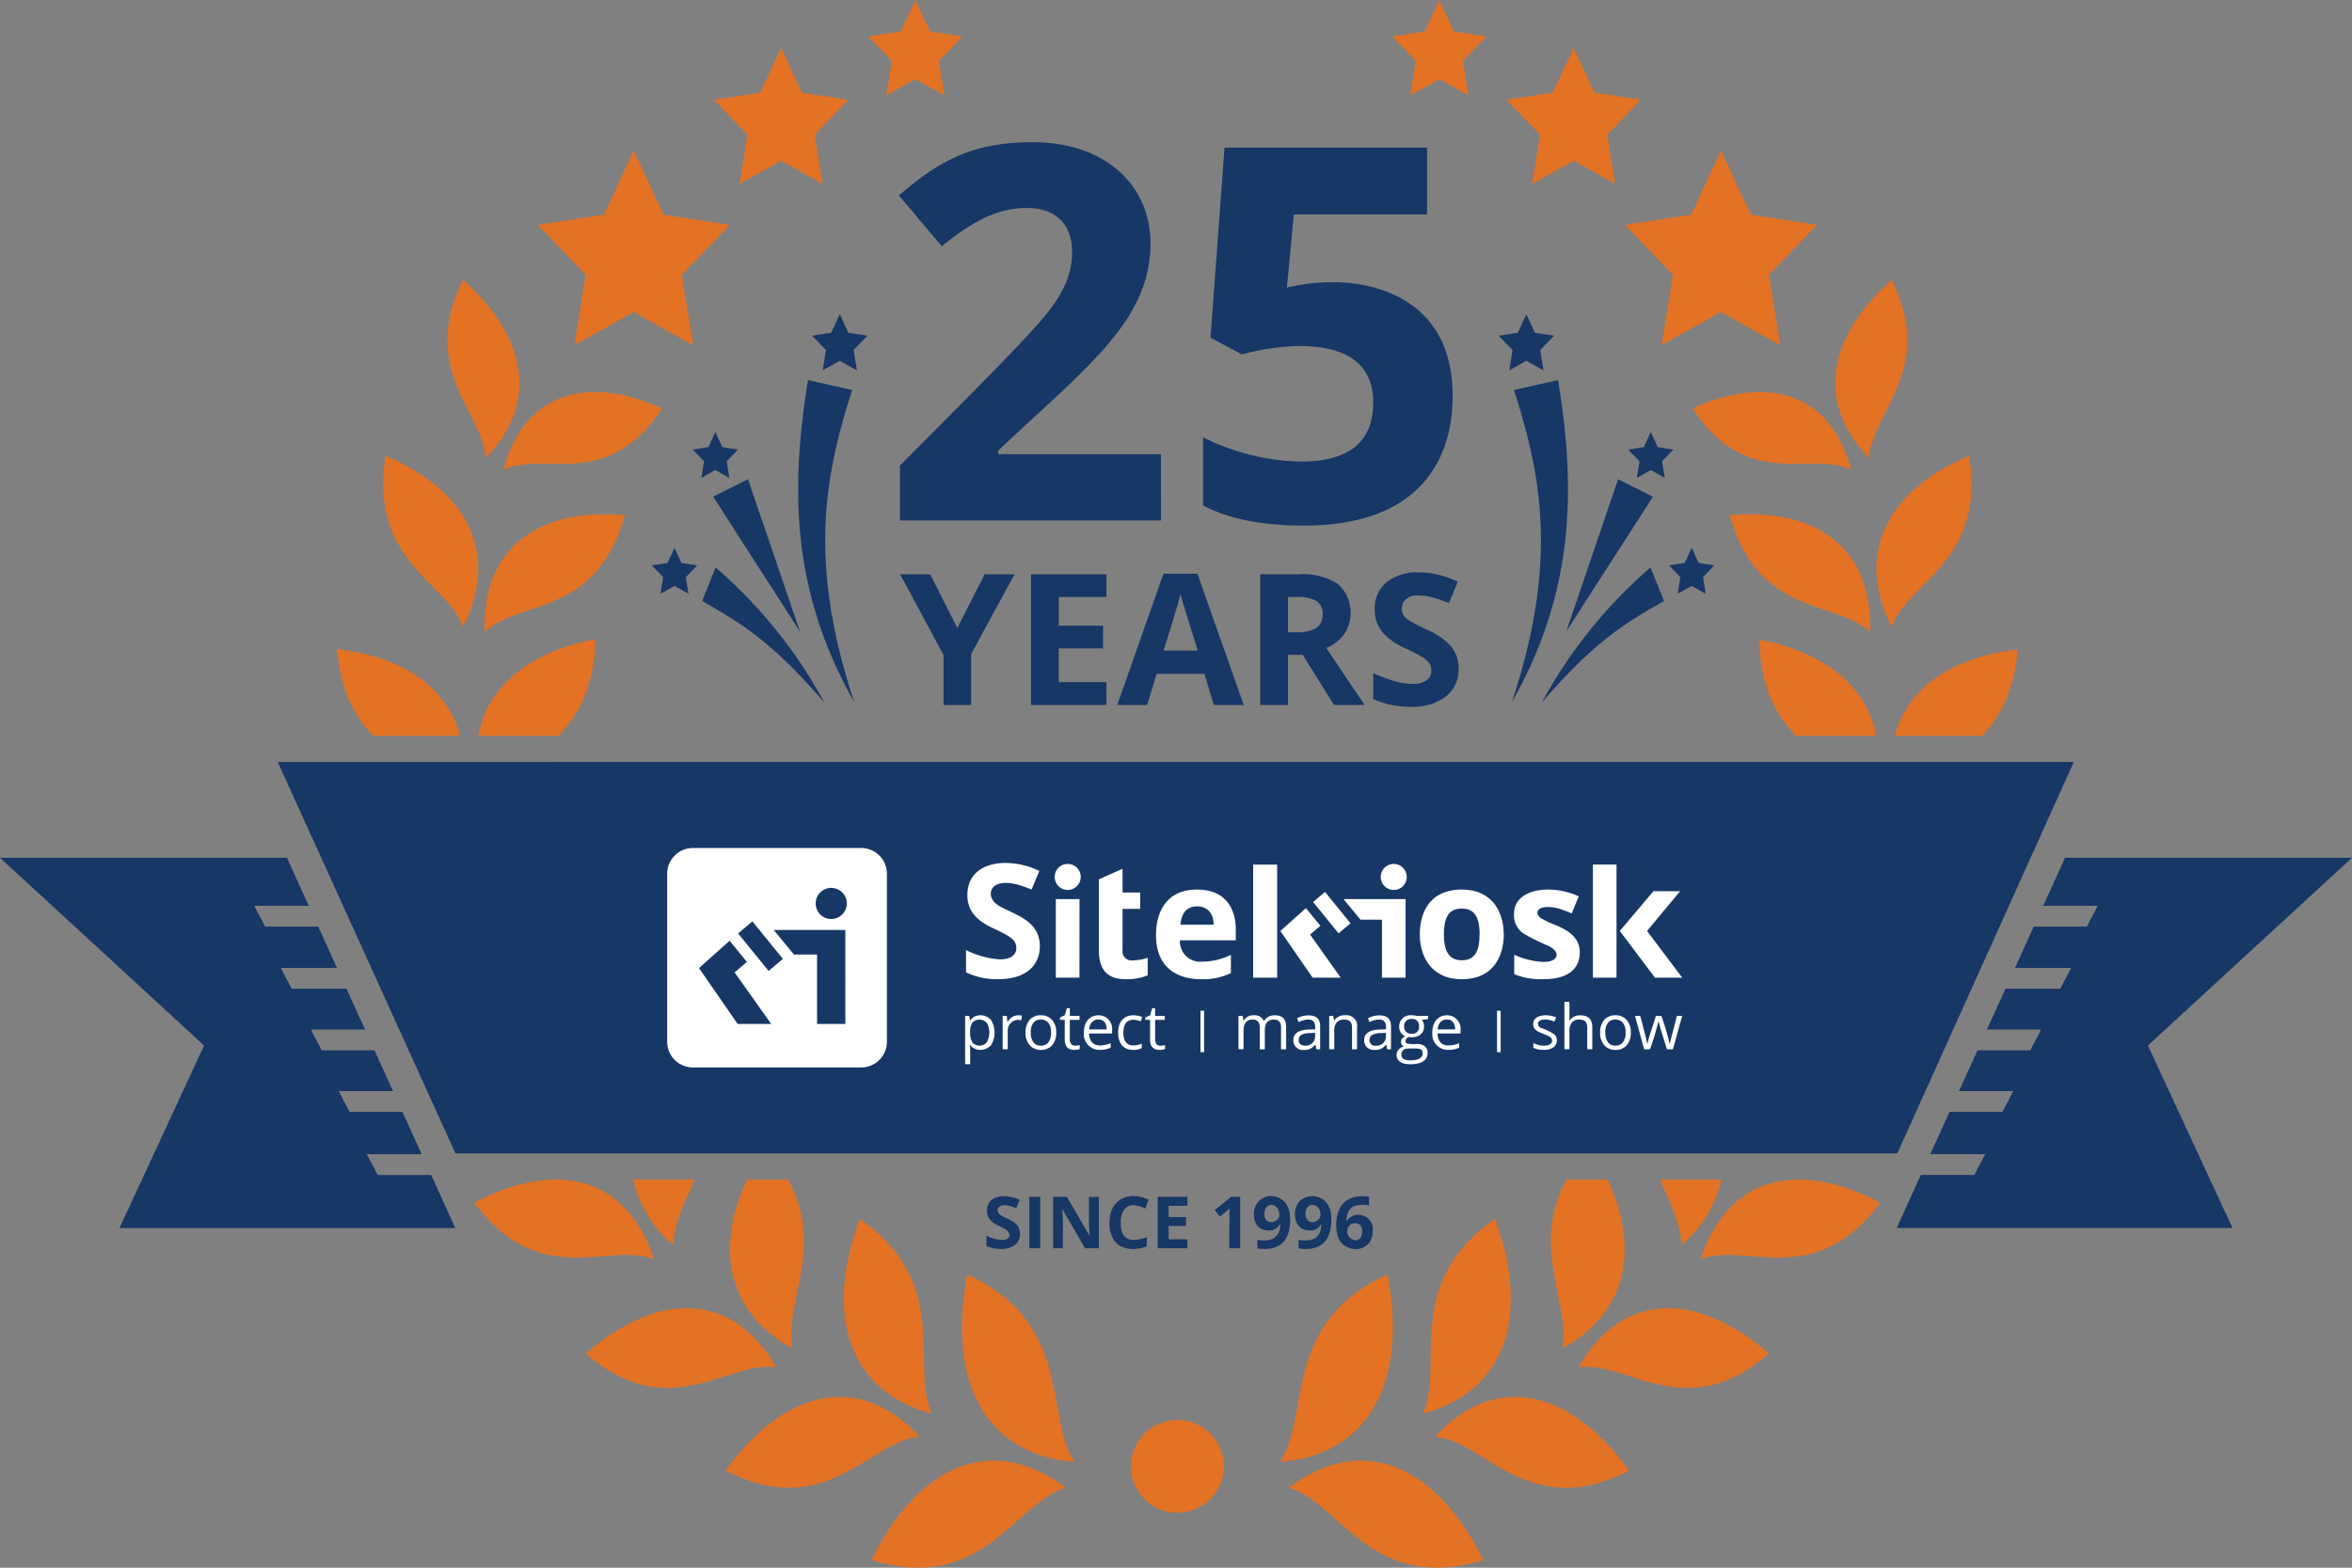
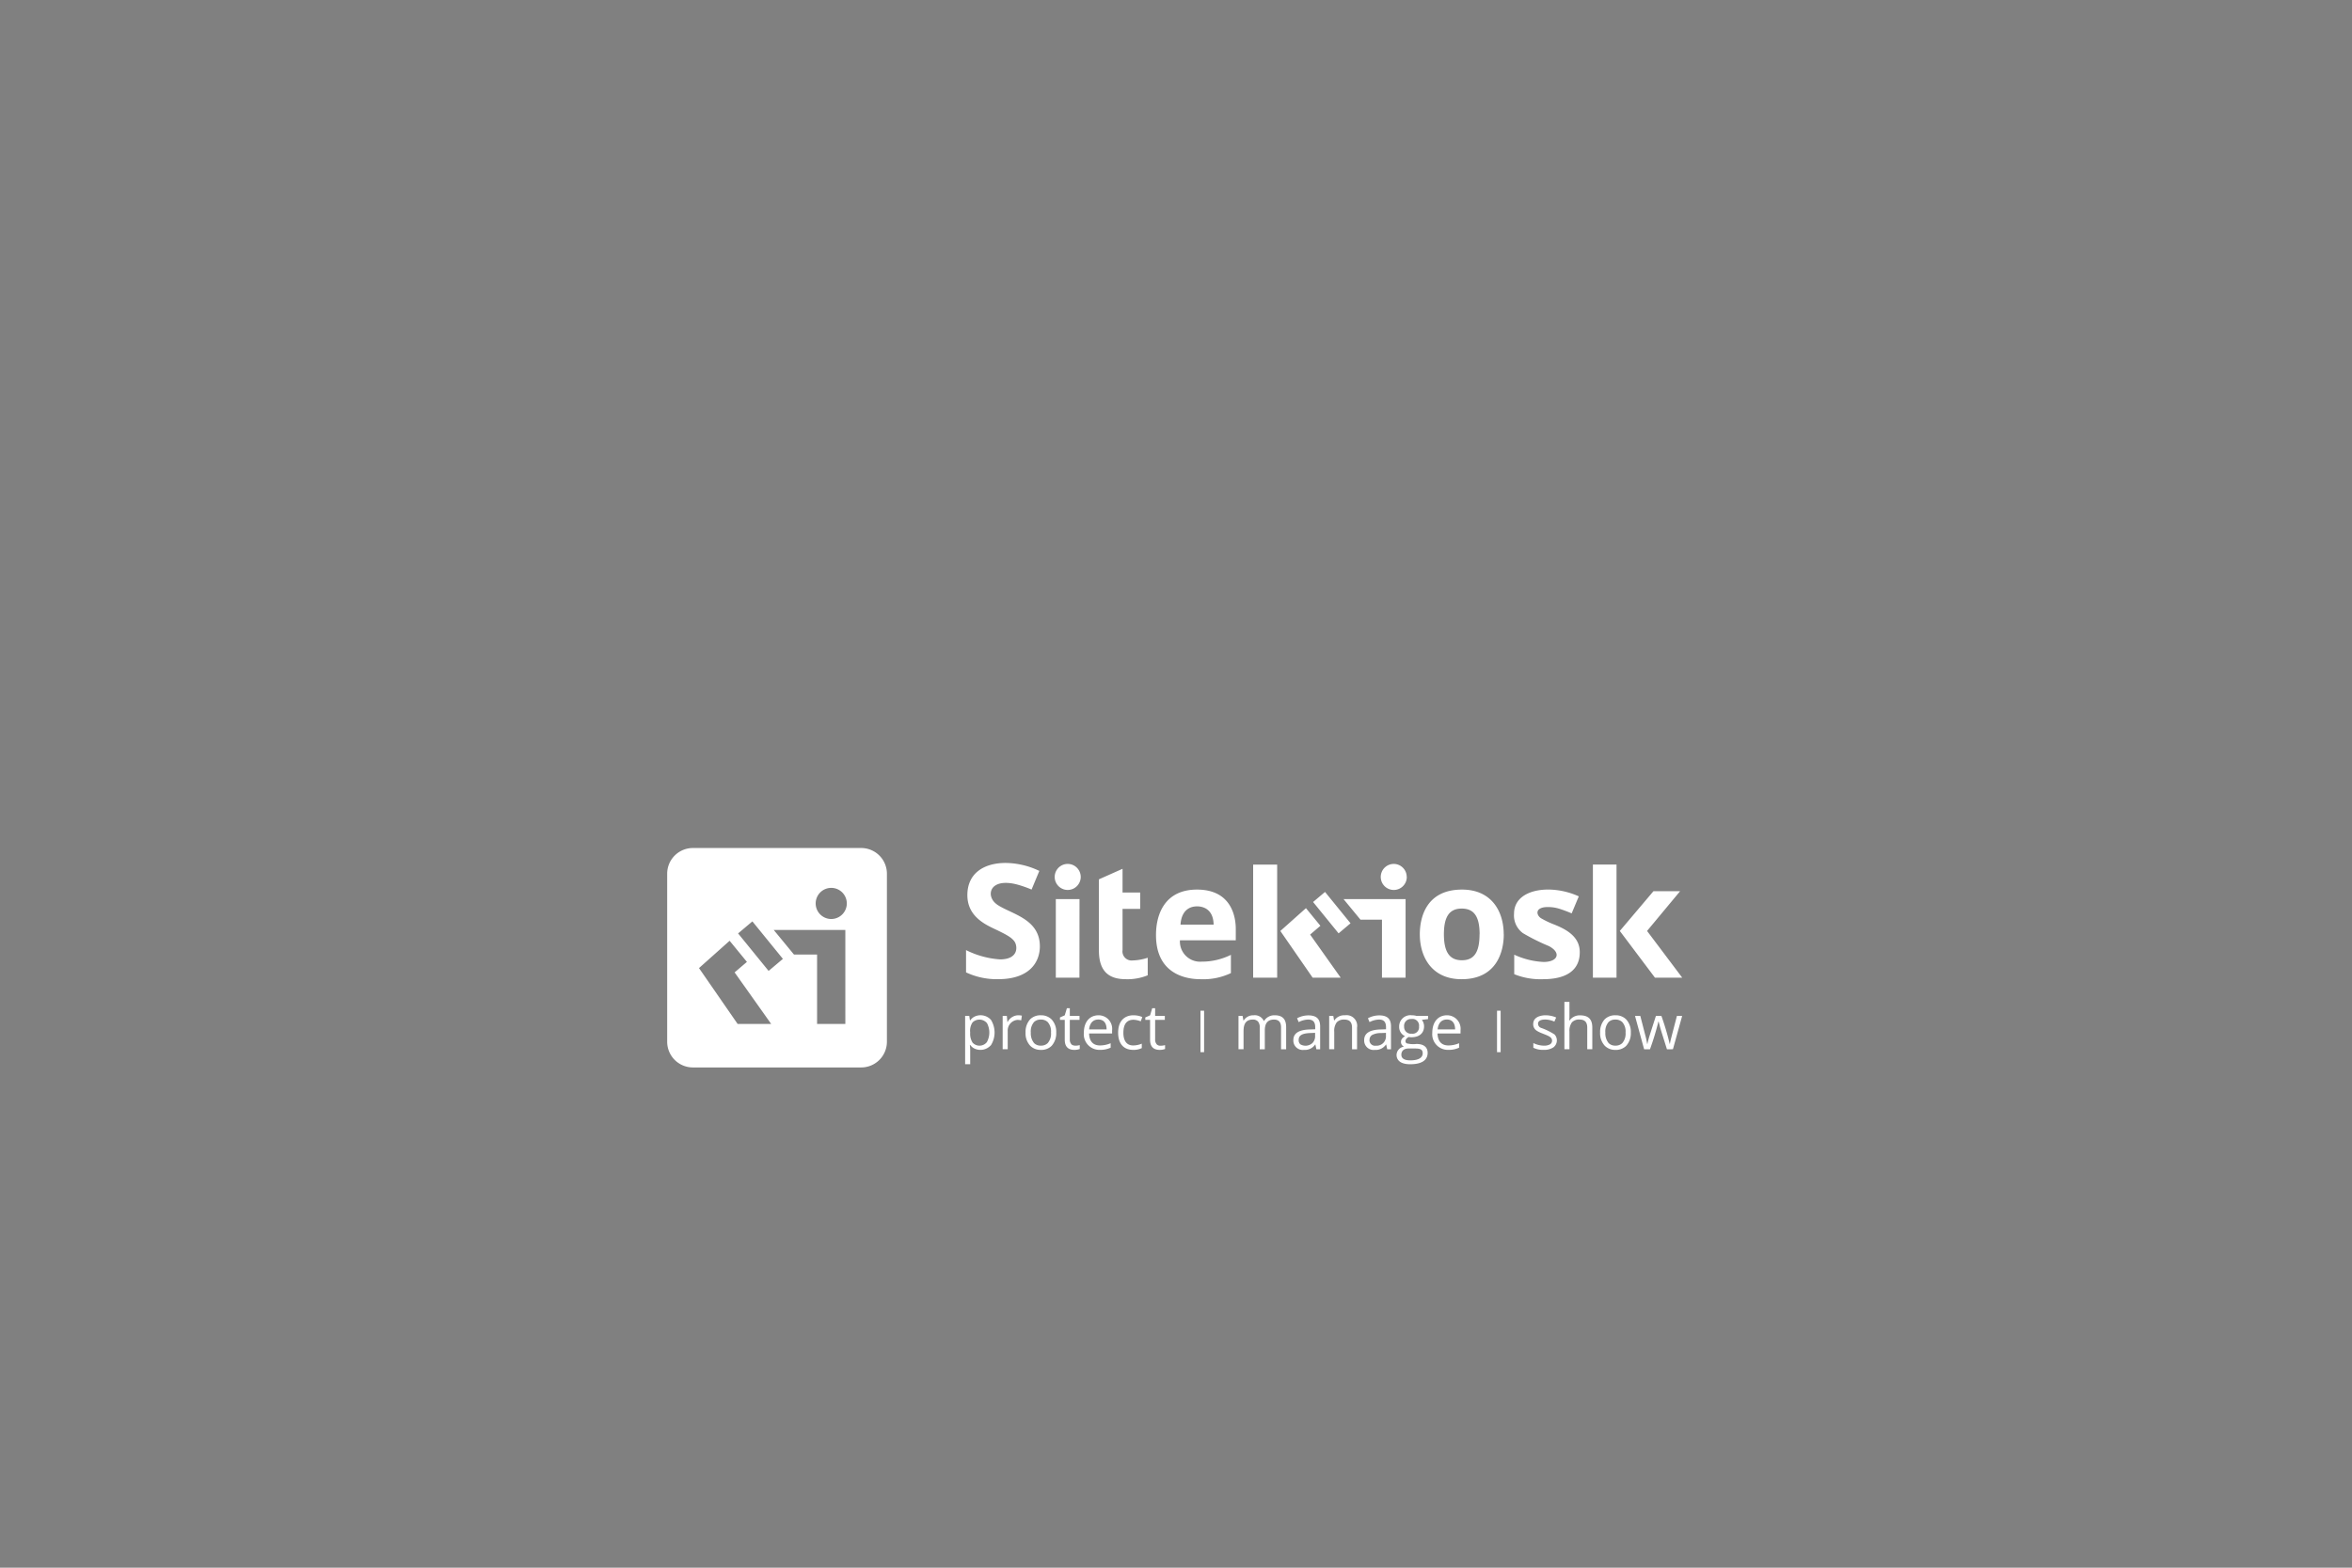
<svg xmlns="http://www.w3.org/2000/svg" viewBox="0 0 300 200">
  <rect x="0" y="0" width="300" height="200" fill="#808080" stroke="none" />
-   <path d="M257.373,82.863c-.492,5.381-2.317,8.7-4.592,11.019H241.688C243.285,87.858,248.794,83.863,257.373,82.863Zm-16.082-2.907c2.046-5.725,12.012-8.281,9.878-21.784C240.45,62.642,236.646,70.922,241.291,79.956Zm-21.71,70.531h-7.823c1.257,3.071,2.715,5.735,2.685,8.372A15.322,15.322,0,0,0,219.581,150.487ZM85.9,158.859c-.03-2.637,1.428-5.3,2.685-8.372H80.766A15.327,15.327,0,0,0,85.9,158.859ZM179.875,12.174l3.711-2.08,3.711,2.08-.709-4.4,3-3.119-4.15-.643L183.586,0,181.73,4.007l-4.149.643,3,3.119Zm15.543,11.3,5.3-2.971,5.3,2.971-1.012-6.292L209.3,12.73l-5.928-.918-2.651-5.725-2.65,5.725-5.928.918,4.289,4.456ZM215.9,52.094c6.924,10.67,15.273,5.386,20.212,7.832C233.659,50.522,225.943,47.58,215.9,52.094ZM241.3,35.72c-8.418,7.386-9.558,16.035-2.882,22.714C238.684,52.637,246.952,47.211,241.3,35.72Zm-27.919-.661-1.447,8.989,7.574-4.244,7.574,4.244-1.447-8.989,6.128-6.366L223.3,27.382,219.511,19.2l-3.787,8.178-8.468,1.311ZM79.708,65.725c-11.47-1.02-18.307,4.628-17.871,14.919C66.04,76.465,76.043,78.849,79.708,65.725Zm101.77,114.631c10.369-2.736,13.839-12.232,9.226-24.867C178.8,163.748,184.314,174.3,181.478,180.356Zm17.758-8.3c8.045-4.394,10.067-12.4,5.829-21.567h-5.251C195.062,159.246,200.466,166.5,199.236,172.054Zm-98.125,0c-1.23-5.55,4.175-12.808-.578-21.567H95.282C91.044,159.654,93.066,167.66,101.111,172.054Zm17.758,8.3c-2.836-6.058,2.674-16.608-9.225-24.867C105.03,168.124,108.5,177.62,118.869,180.356ZM224.4,81.6c.146,6.12,2.174,9.732,4.7,12.282h10.218C238.173,87.7,232.936,83.262,224.4,81.6ZM71.182,93.882c2.557-2.553,4.616-6.173,4.762-12.34-8.559,1.668-13.8,6.131-14.934,12.34ZM238.51,80.644c.436-10.291-6.4-15.939-17.871-14.919C224.3,78.849,234.307,76.465,238.51,80.644ZM92.552,187.6c12.757,6.647,18.426-3.807,24.76-4.321C109.788,175.2,100.36,176.9,92.552,187.6Zm57.622-6.45a5.923,5.923,0,1,0,5.929,5.923A5.927,5.927,0,0,0,150.174,181.153Zm14.2,8.662c6.451,1.746,10.536,13.622,24.824,9.208C182.947,186.479,173.505,182.918,164.374,189.815ZM176.982,162.6c-13.676,6.241-9.771,18.186-13.721,23.9C174.425,185.661,179.609,176.527,176.982,162.6Zm-53.617,0c-2.627,13.925,2.557,23.059,13.721,23.9C133.136,180.788,137.041,168.843,123.365,162.6Zm93.551-1.924c5.631-2.359,14.559,4.1,22.909-7.242C228.965,147.712,220.222,150.423,216.916,160.678ZM111.149,199.023c14.289,4.414,18.374-7.462,24.824-9.208C126.843,182.918,117.4,186.479,111.149,199.023Zm71.886-15.741c6.334.514,12,10.968,24.76,4.321C199.987,176.9,190.56,175.2,183.035,183.282Zm18.283-8.831c6.1-1.013,13.638,7.53,24.316-1.778C216.018,164.4,206.749,165.027,201.318,174.451ZM73.262,44.048,80.836,39.8l7.574,4.244-1.446-8.989,6.127-6.366-8.468-1.311L80.836,19.2l-3.787,8.178-8.467,1.311,6.127,6.366ZM113.05,12.174l3.711-2.08,3.712,2.08-.709-4.4,3-3.119-4.149-.643L116.761,0l-1.855,4.007-4.149.643,3,3.119ZM59.044,35.72c-5.649,11.491,2.62,16.917,2.882,22.714C68.6,51.755,67.462,43.106,59.044,35.72ZM84.452,52.094c-10.047-4.514-17.764-1.572-20.211,7.832C69.179,57.48,77.528,62.764,84.452,52.094Zm9.874-28.616,5.3-2.971,5.3,2.971-1.013-6.292,4.289-4.456-5.927-.918L99.628,6.087l-2.651,5.725-5.928.918,4.29,4.456Zm-10.895,137.2c-3.306-10.255-12.049-12.966-22.909-7.242C68.872,164.775,77.8,158.319,83.431,160.678ZM49.178,58.172c-2.133,13.5,7.832,16.059,9.878,21.784C63.7,70.922,59.9,62.642,49.178,58.172ZM99.029,174.451c-5.431-9.424-14.7-10.051-24.316-1.778C85.391,181.981,92.932,173.438,99.029,174.451Zm-51.4-80.569h11.05c-1.576-6.057-7.094-10.073-15.7-11.076C43.47,88.232,45.322,91.559,47.625,93.882Z" fill="#e37225" />
-   <path d="M148.083,66.4H114.79v-7c9.138-9.227,16.442-16.447,18.894-19.606,1.652-2.129,3.062-4.486,3.062-7.6,0-5.8-5.2-5.662-5.8-5.662-2.6,0-5.817.749-10.815,4.881l-5.473-6.476c4.606-3.918,8.8-6.8,17-6.8,9.425,0,15.082,5.588,15.082,12.887,0,9.8-7.783,15.515-19.415,26.455v.456h20.751ZM170.2,36.009c1.442,0,15.083.035,15.083,14.481,0,3.648-.647,16.563-18.992,16.563q-7.949,0-12.835-2.57V55.794a28.994,28.994,0,0,0,12.477,3.092q9.218,0,9.219-7.55,0-7.191-9.545-7.191a29.519,29.519,0,0,0-7.2,1.073L154.4,43.071l1.791-24.243h25.833v8.525h-17l-.879,9.34A24.388,24.388,0,0,1,170.2,36.009ZM122.108,80.128l3.484-6.868h3.814l-5.539,10.188V89.94h-3.518V83.562l-5.539-10.3h3.838Zm19.016,9.812h-9.616V73.26h9.616v2.9h-6.076V79.82H140.7v2.9h-5.654v4.3h6.076Zm13.705,0-1.21-3.97h-6.088l-1.21,3.97h-3.815L148.4,73.192h4.329l5.916,16.748ZM152.774,83q-1.68-5.4-1.891-6.1t-.3-1.118q-.376,1.46-2.159,7.221Zm11.512.537v6.4h-3.54V73.26h4.865a8.337,8.337,0,0,1,5.037,1.238,4.932,4.932,0,0,1,.822,6.378,5.364,5.364,0,0,1-2.3,1.8q3.77,5.625,4.911,7.268h-3.929l-3.985-6.4Zm0-2.875h1.142a4.373,4.373,0,0,0,2.479-.56,2,2,0,0,0,.8-1.756,1.825,1.825,0,0,0-.817-1.689,4.952,4.952,0,0,0-2.529-.5h-1.074Zm21.757,4.643a4.308,4.308,0,0,1-1.627,3.559,7.077,7.077,0,0,1-4.529,1.3,10.648,10.648,0,0,1-4.728-1V85.878a19.437,19.437,0,0,0,2.861,1.061,8.44,8.44,0,0,0,2.141.308,3.046,3.046,0,0,0,1.788-.445,1.519,1.519,0,0,0,.622-1.323,1.459,1.459,0,0,0-.274-.873,3.07,3.07,0,0,0-.805-.736,20.93,20.93,0,0,0-2.164-1.129,10.2,10.2,0,0,1-2.3-1.381,5.169,5.169,0,0,1-1.222-1.54,4.383,4.383,0,0,1-.457-2.053,4.309,4.309,0,0,1,1.5-3.48,6.245,6.245,0,0,1,4.151-1.266,9.792,9.792,0,0,1,2.485.308,16.986,16.986,0,0,1,2.472.867l-1.142,2.749a16.631,16.631,0,0,0-2.21-.764,7.092,7.092,0,0,0-1.719-.217,2.278,2.278,0,0,0-1.542.468,1.542,1.542,0,0,0-.536,1.221,1.506,1.506,0,0,0,.217.815,2.366,2.366,0,0,0,.691.673,21.218,21.218,0,0,0,2.244,1.17,8.906,8.906,0,0,1,3.209,2.242A4.368,4.368,0,0,1,186.043,85.308Zm78.473,11.9L242,147.155H58.1L35.428,97.213ZM130.1,157.429c0,2.043-2.709,2.283-4.28,1.516v-1.292c3.007,1.342,3.413-.176,2.49-.79-.791-.527-2.414-.818-2.414-2.4,0-1.909,2.133-2.287,4.172-1.4l-.449,1.081a6.656,6.656,0,0,0-.869-.3c-1.6-.4-1.816.7-1.136,1.164C128.494,155.613,130.1,155.818,130.1,157.429Zm1.189,1.821v-6.559h1.393v6.559Zm8.869,0h-1.769l-2.856-4.962h-.041c.14,2.156.064,1.834.086,4.962H134.33v-6.559h1.756l2.852,4.913h.031q-.067-1.28-.067-1.808v-3.1h1.252Zm3.225-4.905a2.744,2.744,0,0,0-.432,1.644c0,2.223,1.24,2.58,3.324,1.848V159c-1.2.5-3.05.551-4-.531a3.674,3.674,0,0,1-.759-2.492c0-3.048,2.535-4.1,5-2.921l-.45,1.131C145.067,153.714,144.031,153.454,143.379,154.345Zm8.069,4.905h-3.781v-6.559h3.781v1.14h-2.389v1.44h2.223v1.139h-2.223V158.1h2.389Zm6.732,0h-1.388c.023-7.539-.015,1.807.036-5.1a10.947,10.947,0,0,1-1.235,1.058l-.669-.834,2.115-1.683h1.141Zm6.381-3.759c0,2.382-.917,3.848-3.292,3.848a4.747,4.747,0,0,1-.885-.062v-1.113a3.276,3.276,0,0,0,1.936-.11,1.9,1.9,0,0,0,.961-1.845h-.054a1.5,1.5,0,0,1-1.455.762c-1.207,0-1.845-.84-1.845-2.077C159.927,151.819,164.561,151.623,164.561,155.491Zm-3.292-.615c0,1.6,1.913,1.121,1.913.121C163.182,153.438,161.269,153.2,161.269,154.876Zm8.541.615c0,2.382-.917,3.848-3.291,3.848a4.747,4.747,0,0,1-.885-.062v-1.113a3.246,3.246,0,0,0,.791.094c1.467,0,2.04-.656,2.106-2.049h-.054a1.5,1.5,0,0,1-1.455.762c-2.132,0-2.252-2.717-1.247-3.743C166.859,152.122,169.81,152.264,169.81,155.491Zm-3.291-.615c0,1.6,1.913,1.125,1.913.121a1.446,1.446,0,0,0-.281-.9C167.68,153.479,166.519,153.556,166.519,154.876Zm7.225-2.261a4.549,4.549,0,0,1,.88.067v1.109a3.586,3.586,0,0,0-.79-.09c-1.546,0-2.038.735-2.106,2.05h.058a1.827,1.827,0,0,1,3.3,1.314c0,2.776-3.434,2.945-4.34.956C170.228,156.882,169.905,152.615,173.744,152.615Zm-.92,5.617c1.049,0,1.09-1.417.7-1.905a1.009,1.009,0,0,0-1.392,0A1.152,1.152,0,0,0,172.824,158.232ZM300,109.43H263.4l-2.787,6.129h6.956l-1.39,2.655h-6.773l-2.393,5.264h7.171l-1.39,2.655h-6.988l-2.37,5.213h6.906L258.957,134h-6.723l-2.365,5.2h6.924l-1.39,2.655h-6.741l-2.45,5.387h7l-1.39,2.655h-6.821l-3.077,6.77H284.76l-10.794-23.286ZM26.034,133.384,15.24,156.67H58.072L55,149.9H48.174l-1.39-2.655h7l-2.45-5.387H44.6l-1.39-2.655h6.924L47.766,134H41.043l-1.39-2.655h6.906l-2.37-5.213H37.2l-1.39-2.655h7.171l-2.393-5.264H33.816l-1.39-2.655h6.956L36.6,109.43H0ZM192.831,89.6c6-18,3.712-29.122.275-39.842l5.631-1.268C200.992,62.329,200.881,75.394,192.831,89.6Zm3.823.038c6.9-8.038,10.884-10.246,15.586-12.971L210.526,72.4A61.335,61.335,0,0,0,196.654,89.638Zm14.182-26.276-4.443-2.221-6.624,19.435ZM193.6,42.451l-2.439.377,1.765,1.834-.417,2.59,2.182-1.223,2.182,1.223-.416-2.59,1.765-1.834-2.44-.377-1.091-2.357Zm16.071,14.593-1.994.309,1.443,1.5-.341,2.116,1.783-1,1.783,1L212,58.851l1.442-1.5-1.993-.309-.891-1.925Zm5.213,14.778-1.993.308,1.442,1.5-.341,2.115,1.783-1,1.783,1-.341-2.115,1.443-1.5-1.994-.308-.891-1.925ZM108.972,89.6c-6-18-3.712-29.122-.275-39.842l-5.631-1.268C100.811,62.329,100.922,75.394,108.972,89.6ZM91.277,72.4l-1.715,4.264c4.7,2.725,8.686,4.933,15.587,12.971A61.335,61.335,0,0,0,91.277,72.4Zm10.757,8.173L95.41,61.141l-4.443,2.221Zm5.082-40.482-1.091,2.357-2.44.377,1.765,1.834-.417,2.59,2.183-1.223,2.182,1.223-.417-2.59,1.765-1.834-2.439-.377ZM91.245,55.119l-.891,1.925-1.994.309,1.443,1.5-.341,2.116,1.783-1,1.783,1-.341-2.116,1.442-1.5-1.993-.309ZM86.032,69.9l-.892,1.925-1.993.308,1.443,1.5-.341,2.115,1.783-1,1.783,1-.341-2.115,1.442-1.5-1.993-.308Z" fill="#173766" />
  <path d="M171.009,124.731h-3.577l-4.122-5.96,3.266-2.912,1.844,2.251-1.312,1.12Zm-2-10.941-1.523,1.285,3.253,4,1.523-1.285Zm22.8,5.4c0,2.247-.922,5.734-5.384,5.734-3.8,0-5.326-2.84-5.326-5.734,0-2.267.894-5.7,5.385-5.7C190.266,113.49,191.8,116.293,191.8,119.194Zm-3.082,0c0-2.343-.773-3.277-2.283-3.277s-2.272.947-2.272,3.277c0,2.363.792,3.316,2.292,3.316S188.717,121.57,188.717,119.194Zm9.7-1.174a11.589,11.589,0,0,1-1.882-.879c-.629-.433-.777-1.421.9-1.421a4.889,4.889,0,0,1,1.472.227,16.543,16.543,0,0,1,1.551.582l.909-2.171c-3.544-1.631-8.26-1-8.26,2.211a2.792,2.792,0,0,0,1.142,2.487,25.664,25.664,0,0,0,3.3,1.643c1.621.855,1.155,2.028-.672,2.028a10.022,10.022,0,0,1-3.745-.927v2.487a8.885,8.885,0,0,0,3.646.641c4.55,0,4.713-2.572,4.713-3.474C201.49,119.768,200.26,118.765,198.417,118.02Zm7.763-7.718h-3.013v14.429h3.013Zm.419,8.469,4.482,5.96h3.478l-4.485-5.96,4.218-5.074h-3.4Zm-79.442-3.382c-1.465-1-1.047-3.44,2.5-2.561a14.472,14.472,0,0,1,1.912.662l.988-2.379a10.167,10.167,0,0,0-4.288-1.016c-2.771,0-4.891,1.314-4.891,4.105,0,2.544,1.99,3.623,3.438,4.3,1.522.723,2.186,1.08,2.569,1.614.4.557.583,2.285-1.847,2.285a11.349,11.349,0,0,1-4.328-1.185v2.843a9.209,9.209,0,0,0,4.09.868c4.021,0,5.326-2.184,5.326-4.2C132.626,117.182,128.96,116.626,127.157,115.389Zm10.526-.682H134.67v10.024h3.013Zm5.489,6.57v-5.32h2.25v-2.092h-2.25v-3.022l-3.013,1.344v9.09c0,2.97,1.607,3.651,3.458,3.651a6.776,6.776,0,0,0,2.766-.5v-2.24a6.542,6.542,0,0,1-1.9.345A1.168,1.168,0,0,1,143.172,121.277Zm14.443-1.313h-7.123a2.576,2.576,0,0,0,2.756,2.724,8.359,8.359,0,0,0,3.745-.869v2.33a8.255,8.255,0,0,1-3.883.779c-1.7,0-5.671-.558-5.671-5.635,0-2.84,1.255-5.8,5.226-5.8,4.432,0,4.95,3.522,4.95,5.013Zm-2.826-2c-.036-2.038-1.424-2.329-2.1-2.329-.452,0-1.965.08-2.124,2.329Zm-18.613-7.744a1.66,1.66,0,1,0,1.661,1.659A1.66,1.66,0,0,0,136.176,110.216Zm26.718.086h-3.063v14.429h3.063Zm16.534,1.573a1.661,1.661,0,1,1-1.661-1.659A1.66,1.66,0,0,1,179.428,111.875Zm-8.066,2.832,2.157,2.62h2.742v7.4h3.013V114.707Zm-17.788,19.526h-.462v-5.289h.462Zm37.825-5.289h-.462v5.289h.462Zm-65.022,4.414a3.057,3.057,0,0,0,.008-3.252,1.789,1.789,0,0,0-2.066-.423,1.5,1.5,0,0,0-.579.5h-.031l-.09-.582h-.525v6.166h.646V134.02a5.718,5.718,0,0,0-.047-.707h.047a1.436,1.436,0,0,0,.577.472A1.788,1.788,0,0,0,126.377,133.358Zm-.513-2.858a2.542,2.542,0,0,1,0,2.452,1.2,1.2,0,0,1-1.825.06,2.125,2.125,0,0,1-.3-1.283,1.892,1.892,0,0,1,.3-1.293A1.254,1.254,0,0,1,125.864,130.5Zm2.654-.107h-.031l-.074-.788h-.532v4.255h.645v-2.283a1.363,1.363,0,0,1,1.251-1.463,2.189,2.189,0,0,1,.467.058l.089-.6a2.527,2.527,0,0,0-.509-.047A1.572,1.572,0,0,0,128.518,130.393Zm4.25-.866a1.86,1.86,0,0,0-1.376.506,2.38,2.38,0,0,0-.591,1.7,2.312,2.312,0,0,0,.6,1.687,1.845,1.845,0,0,0,1.338.522,1.869,1.869,0,0,0,1.379-.508,2.39,2.39,0,0,0,.595-1.7,2.306,2.306,0,0,0-.594-1.682A1.863,1.863,0,0,0,132.768,129.527Zm-.019.548a1.208,1.208,0,0,1,.881.321,1.8,1.8,0,0,1,.417,1.333,1.821,1.821,0,0,1-.421,1.349,1.194,1.194,0,0,1-.87.32,1.167,1.167,0,0,1-.866-.321,1.959,1.959,0,0,1-.42-1.348,1.818,1.818,0,0,1,.414-1.342A1.178,1.178,0,0,1,132.749,130.075Zm3.88,3.125a.86.86,0,0,1-.183-.59v-2.5h1.237v-.5h-1.237v-.986h-.373l-.272.908-.61.268v.311h.61v2.531q0,1.3,1.236,1.3a1.966,1.966,0,0,0,.677-.117v-.493C137.7,133.332,136.951,133.563,136.629,133.2Zm5.027.462v-.574a3.439,3.439,0,0,1-1.36.287c-1.061,0-1.372-.764-1.391-1.526h2.934v-.407a1.723,1.723,0,0,0-1.733-1.915c-1.075,0-1.87.785-1.87,2.241a1.992,1.992,0,0,0,2.037,2.17A3.113,3.113,0,0,0,141.656,133.662Zm-.509-2.337H138.92c.011-.118.09-1.258,1.178-1.258C141.07,130.067,141.147,130.961,141.147,131.325Zm4.479,2.392v-.571a2.866,2.866,0,0,1-1.092.229c-1.25,0-1.255-1.308-1.255-1.623q0-1.655,1.3-1.654a2.771,2.771,0,0,1,.913.2l.2-.547a2.723,2.723,0,0,0-1.1-.222c-.045,0-1.983-.149-1.983,2.233,0,1.068.45,2.178,1.94,2.178A2.333,2.333,0,0,0,145.626,133.717Zm1.886-.517a.86.86,0,0,1-.183-.59v-2.5h1.236v-.5h-1.236v-.986h-.373l-.272.908-.611.268v.311h.611v2.531q0,1.3,1.236,1.3a1.96,1.96,0,0,0,.676-.117v-.493a2.278,2.278,0,0,1-.583.078A.631.631,0,0,1,147.512,133.2Zm16.53.66v-2.776c0-.652-.137-1.557-1.442-1.557a1.524,1.524,0,0,0-1.376.723h-.031a1.266,1.266,0,0,0-1.306-.723,1.419,1.419,0,0,0-1.259.66H158.6l-.105-.582h-.525v4.255h.645v-2.232c0-.634.068-1.553,1.17-1.553a.849.849,0,0,1,.68.254,1.15,1.15,0,0,1,.218.763v2.768h.645v-2.376c0-.708.191-1.409,1.178-1.409.807,0,.894.609.894,1.017v2.768Zm4.335,0v-2.9c0-.77-.269-1.421-1.5-1.421a3.1,3.1,0,0,0-1.442.365l.2.493a2.819,2.819,0,0,1,1.205-.326c.5,0,.906.18.906.978v.264l-.723.024q-2.064.061-2.064,1.351a1.2,1.2,0,0,0,1.352,1.254,1.573,1.573,0,0,0,1.427-.683h.031l.128.605Zm-2.528-.636a.665.665,0,0,1-.212-.532c0-.434.188-.853,1.45-.9l.645-.027v.384a1.221,1.221,0,0,1-.344.924A1.313,1.313,0,0,1,165.849,133.224Zm7.235.636v-2.776a1.355,1.355,0,0,0-1.547-1.557,1.5,1.5,0,0,0-1.353.66h-.031l-.1-.582h-.525v4.255h.646v-2.232a1.824,1.824,0,0,1,.31-1.192,1.226,1.226,0,0,1,.98-.361c.636,0,.979.3.979,1.033v2.752Zm4.331,0v-2.9c0-.77-.269-1.421-1.5-1.421a3.094,3.094,0,0,0-1.442.365l.2.493a2.819,2.819,0,0,1,1.2-.326c.5,0,.905.18.905.978v.264l-.723.024q-2.062.061-2.063,1.351a1.2,1.2,0,0,0,1.352,1.254,1.575,1.575,0,0,0,1.427-.683h.031l.128.605Zm-2.74-1.168a.719.719,0,0,1,.34-.658,2.35,2.35,0,0,1,1.11-.239l.645-.027v.384a1.19,1.19,0,0,1-1.291,1.254A.707.707,0,0,1,174.675,132.692Zm5.991-3.087a2.158,2.158,0,0,0-.6-.078,1.429,1.429,0,0,0-1.61,1.456,1.27,1.27,0,0,0,.747,1.208c-.377.229-.517.452-.517.745a.646.646,0,0,0,.385.59,1.1,1.1,0,0,0-.949,1.056c0,.485.286,1.189,1.741,1.189,2.087,0,2.224-1.029,2.224-1.449,0-.275-.056-1.137-1.435-1.137a3.281,3.281,0,0,1-1.247-.084c-.181-.1-.283-.515.268-.805a2.022,2.022,0,0,0,.358.031c1.076,0,1.6-.606,1.6-1.371a1.38,1.38,0,0,0-.28-.85l.789-.093V129.6Zm-1,4.158h.773c.662,0,1.019.085,1.019.614,0,.46-.369.9-1.594.9-1.051,0-1.127-.494-1.127-.7C178.742,134.556,178.682,133.763,179.671,133.763Zm.365-3.766a.847.847,0,0,1,.957.959.823.823,0,0,1-.945.916.86.86,0,0,1-.956-.9A.872.872,0,0,1,180.036,130Zm6.069,3.665v-.574a3.439,3.439,0,0,1-1.36.287c-1.061,0-1.372-.764-1.392-1.526h2.935v-.407a1.723,1.723,0,0,0-1.734-1.915c-1.074,0-1.869.785-1.869,2.241a1.992,1.992,0,0,0,2.037,2.17A3.116,3.116,0,0,0,186.105,133.662Zm-.509-2.337h-2.227c.011-.118.09-1.258,1.178-1.258C185.519,130.067,185.6,130.961,185.6,131.325Zm12.715.672a7.79,7.79,0,0,0-1.771-.87.58.58,0,0,1-.369-.52c0-.43.493-.54.925-.54a3.088,3.088,0,0,1,1.162.264l.229-.524a3.406,3.406,0,0,0-1.344-.28c-.027,0-1.586-.048-1.586,1.122a.964.964,0,0,0,.5.876c.452.3,1.313.5,1.687.8a.551.551,0,0,1-.056.916,1.544,1.544,0,0,1-.777.161,3.132,3.132,0,0,1-1.337-.334v.6a2.7,2.7,0,0,0,1.321.268,2.085,2.085,0,0,0,1.244-.322A1.12,1.12,0,0,0,198.311,132Zm4.784,1.863v-2.776c0-.975-.422-1.549-1.563-1.549a1.581,1.581,0,0,0-1.344.66h-.039a3.933,3.933,0,0,0,.031-.547v-1.829h-.645v6.041h.645v-2.224a1.847,1.847,0,0,1,.309-1.2,1.218,1.218,0,0,1,.981-.365c.636,0,.98.3.98,1.033v2.752Zm2.963-4.333a1.862,1.862,0,0,0-1.376.506,2.378,2.378,0,0,0-.59,1.7,2.316,2.316,0,0,0,.6,1.687,1.847,1.847,0,0,0,1.338.522,1.866,1.866,0,0,0,1.379-.508,2.39,2.39,0,0,0,.6-1.7,2.342,2.342,0,0,0-.6-1.689A1.841,1.841,0,0,0,206.058,129.527Zm-.019.548a1.208,1.208,0,0,1,.881.321,1.8,1.8,0,0,1,.417,1.333,1.826,1.826,0,0,1-.42,1.349,1.2,1.2,0,0,1-.87.32,1.168,1.168,0,0,1-.867-.321,1.959,1.959,0,0,1-.42-1.348,1.818,1.818,0,0,1,.414-1.342A1.178,1.178,0,0,1,206.039,130.075Zm7.342,3.785,1.178-4.255h-.669q-.742,2.843-.81,3.133a3.885,3.885,0,0,0-.084.431h-.031a33.661,33.661,0,0,0-1.057-3.564h-.7c-.915,2.862-.85,2.645-.946,3-.064.235-.11.425-.138.573h-.031a9.921,9.921,0,0,0-.247-1.13l-.628-2.442h-.676l1.162,4.255h.746a33.359,33.359,0,0,0,1.077-3.537h.031c.25,1.006.164.683,1.057,3.537ZM113.127,111.467a3.283,3.283,0,0,0-3.285-3.281H88.383a3.282,3.282,0,0,0-3.284,3.281V132.9a3.282,3.282,0,0,0,3.284,3.281h21.459a3.283,3.283,0,0,0,3.285-3.281Zm-19.04,19.166-4.93-7.128,3.907-3.484,2.206,2.694-1.57,1.339,4.666,6.579Zm3.95-6.766-3.891-4.783,1.822-1.537,3.891,4.783Zm9.787,6.766h-3.605v-8.855h-2.947l-2.579-3.134h9.131Zm-1.8-13.391a1.985,1.985,0,1,1,1.987-1.985A1.986,1.986,0,0,1,106.021,117.242Z" fill="#fff" />
</svg>